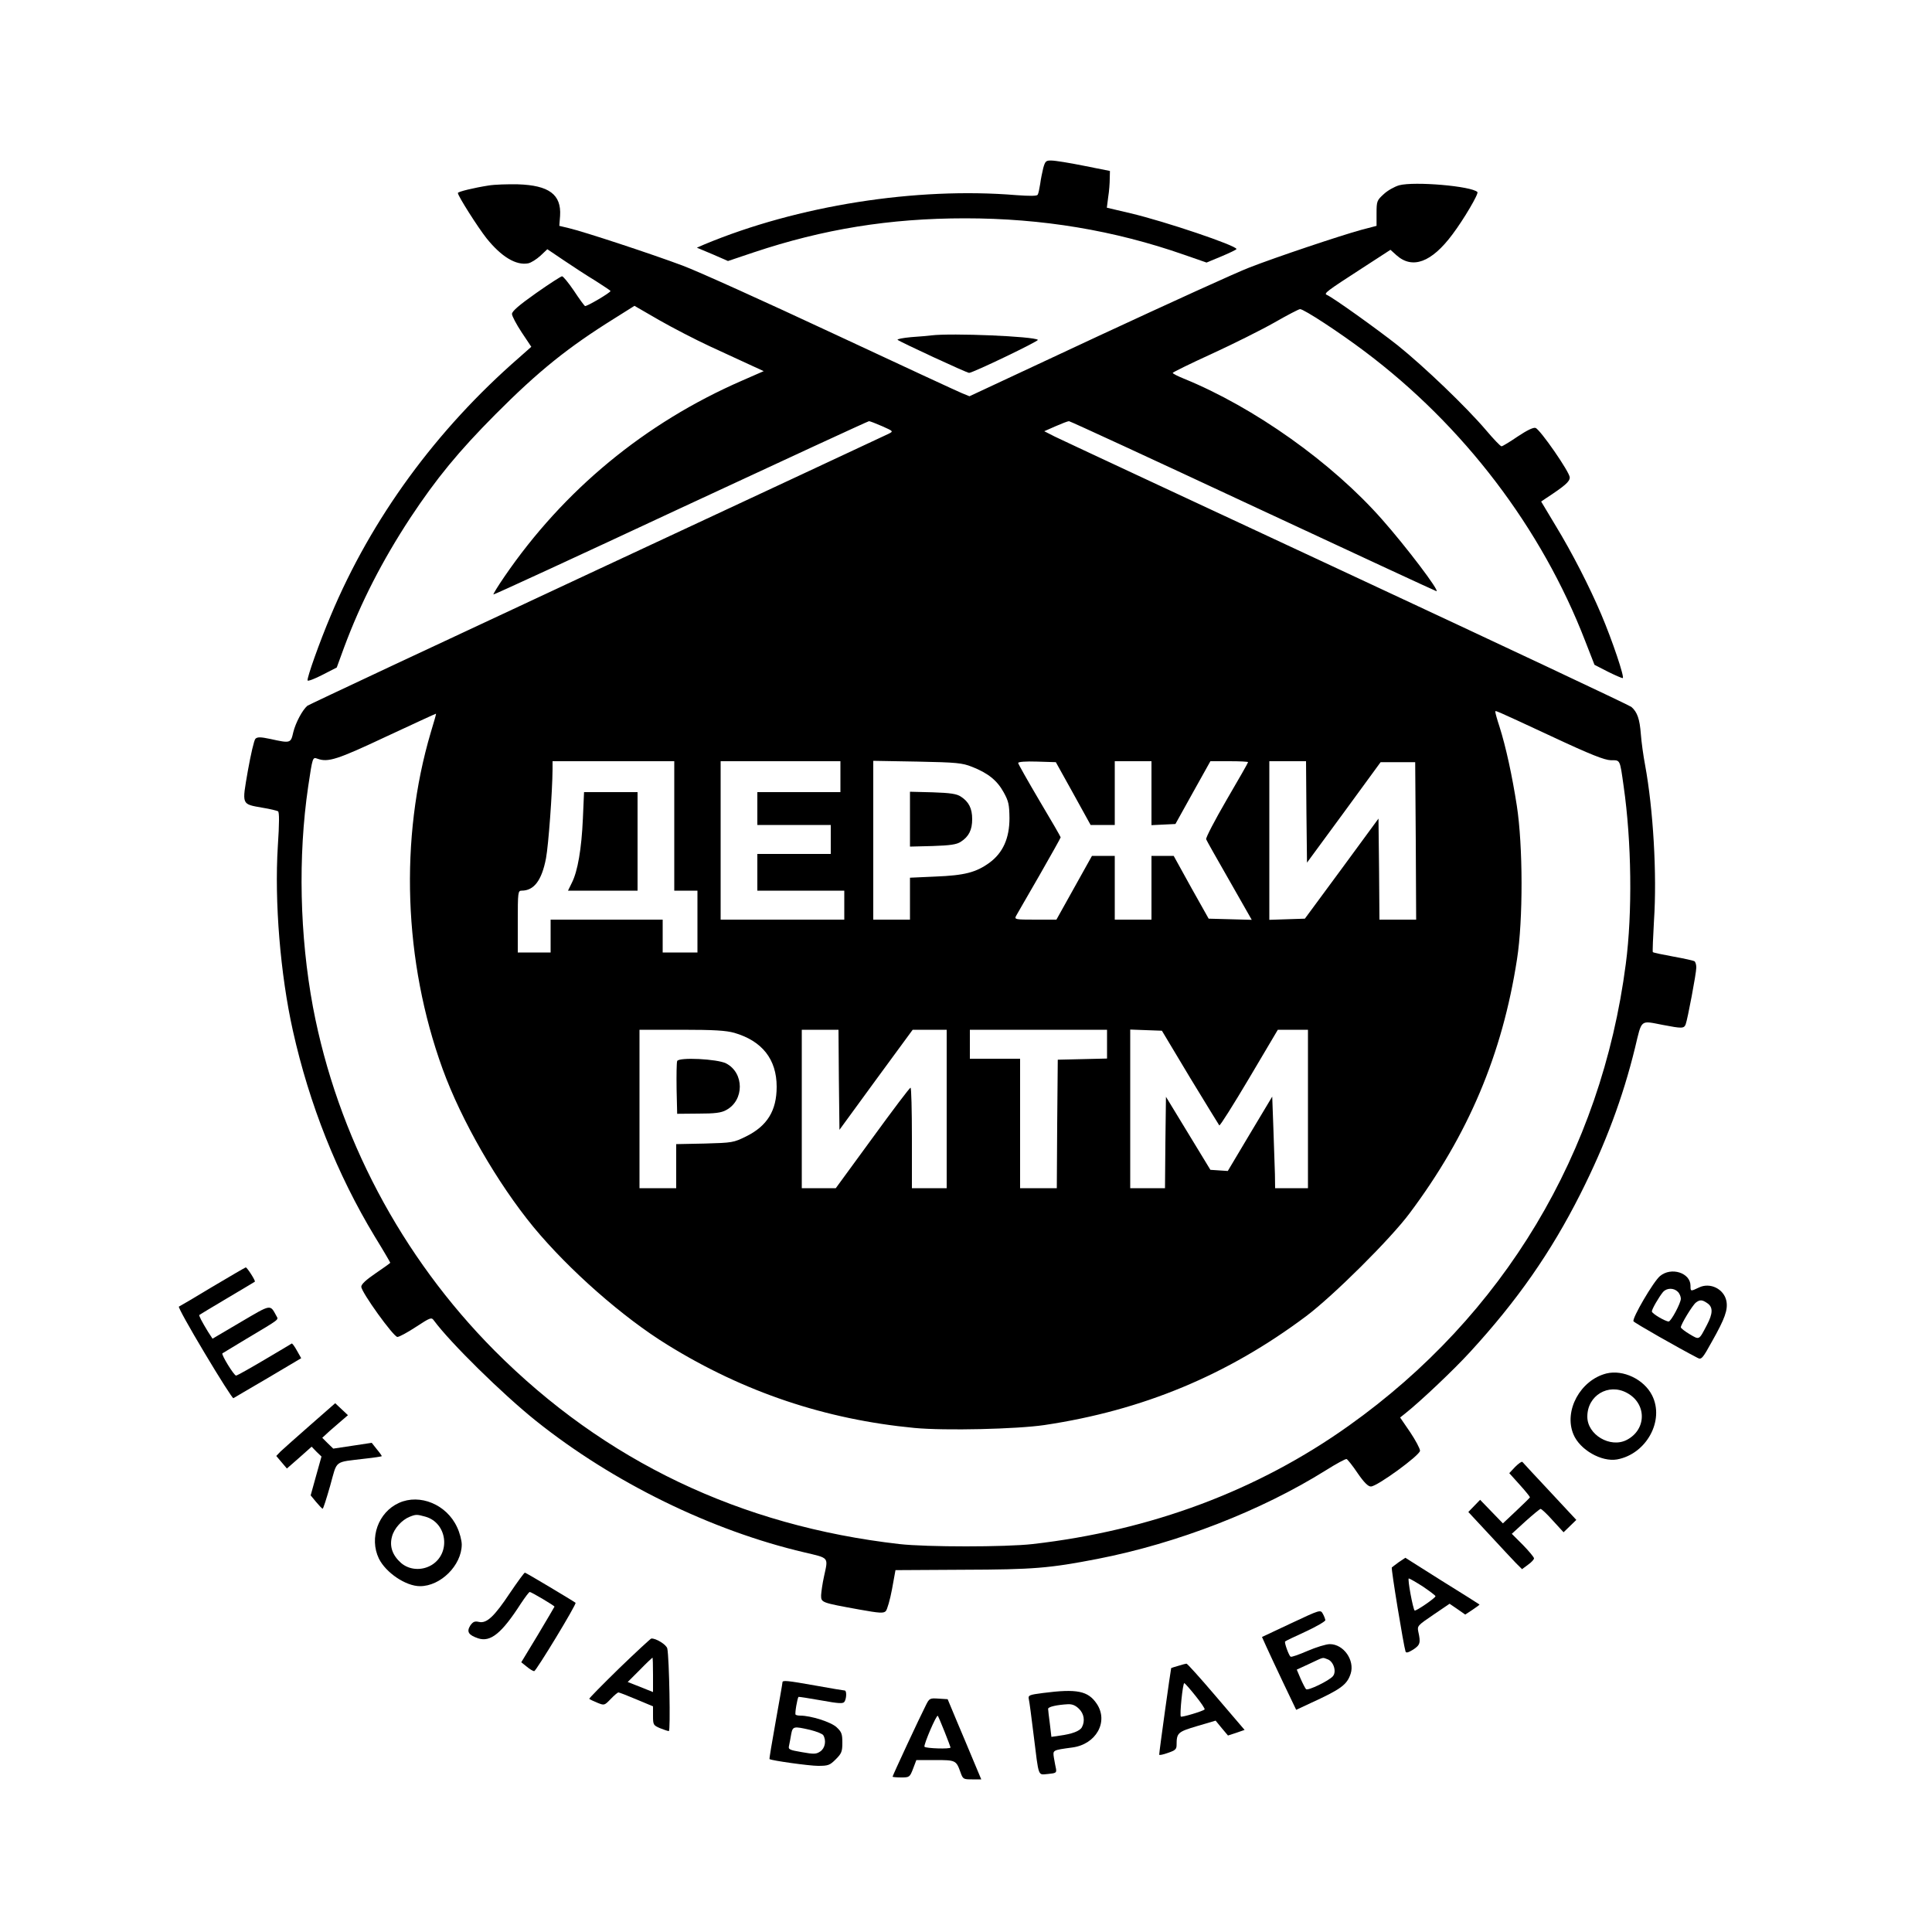
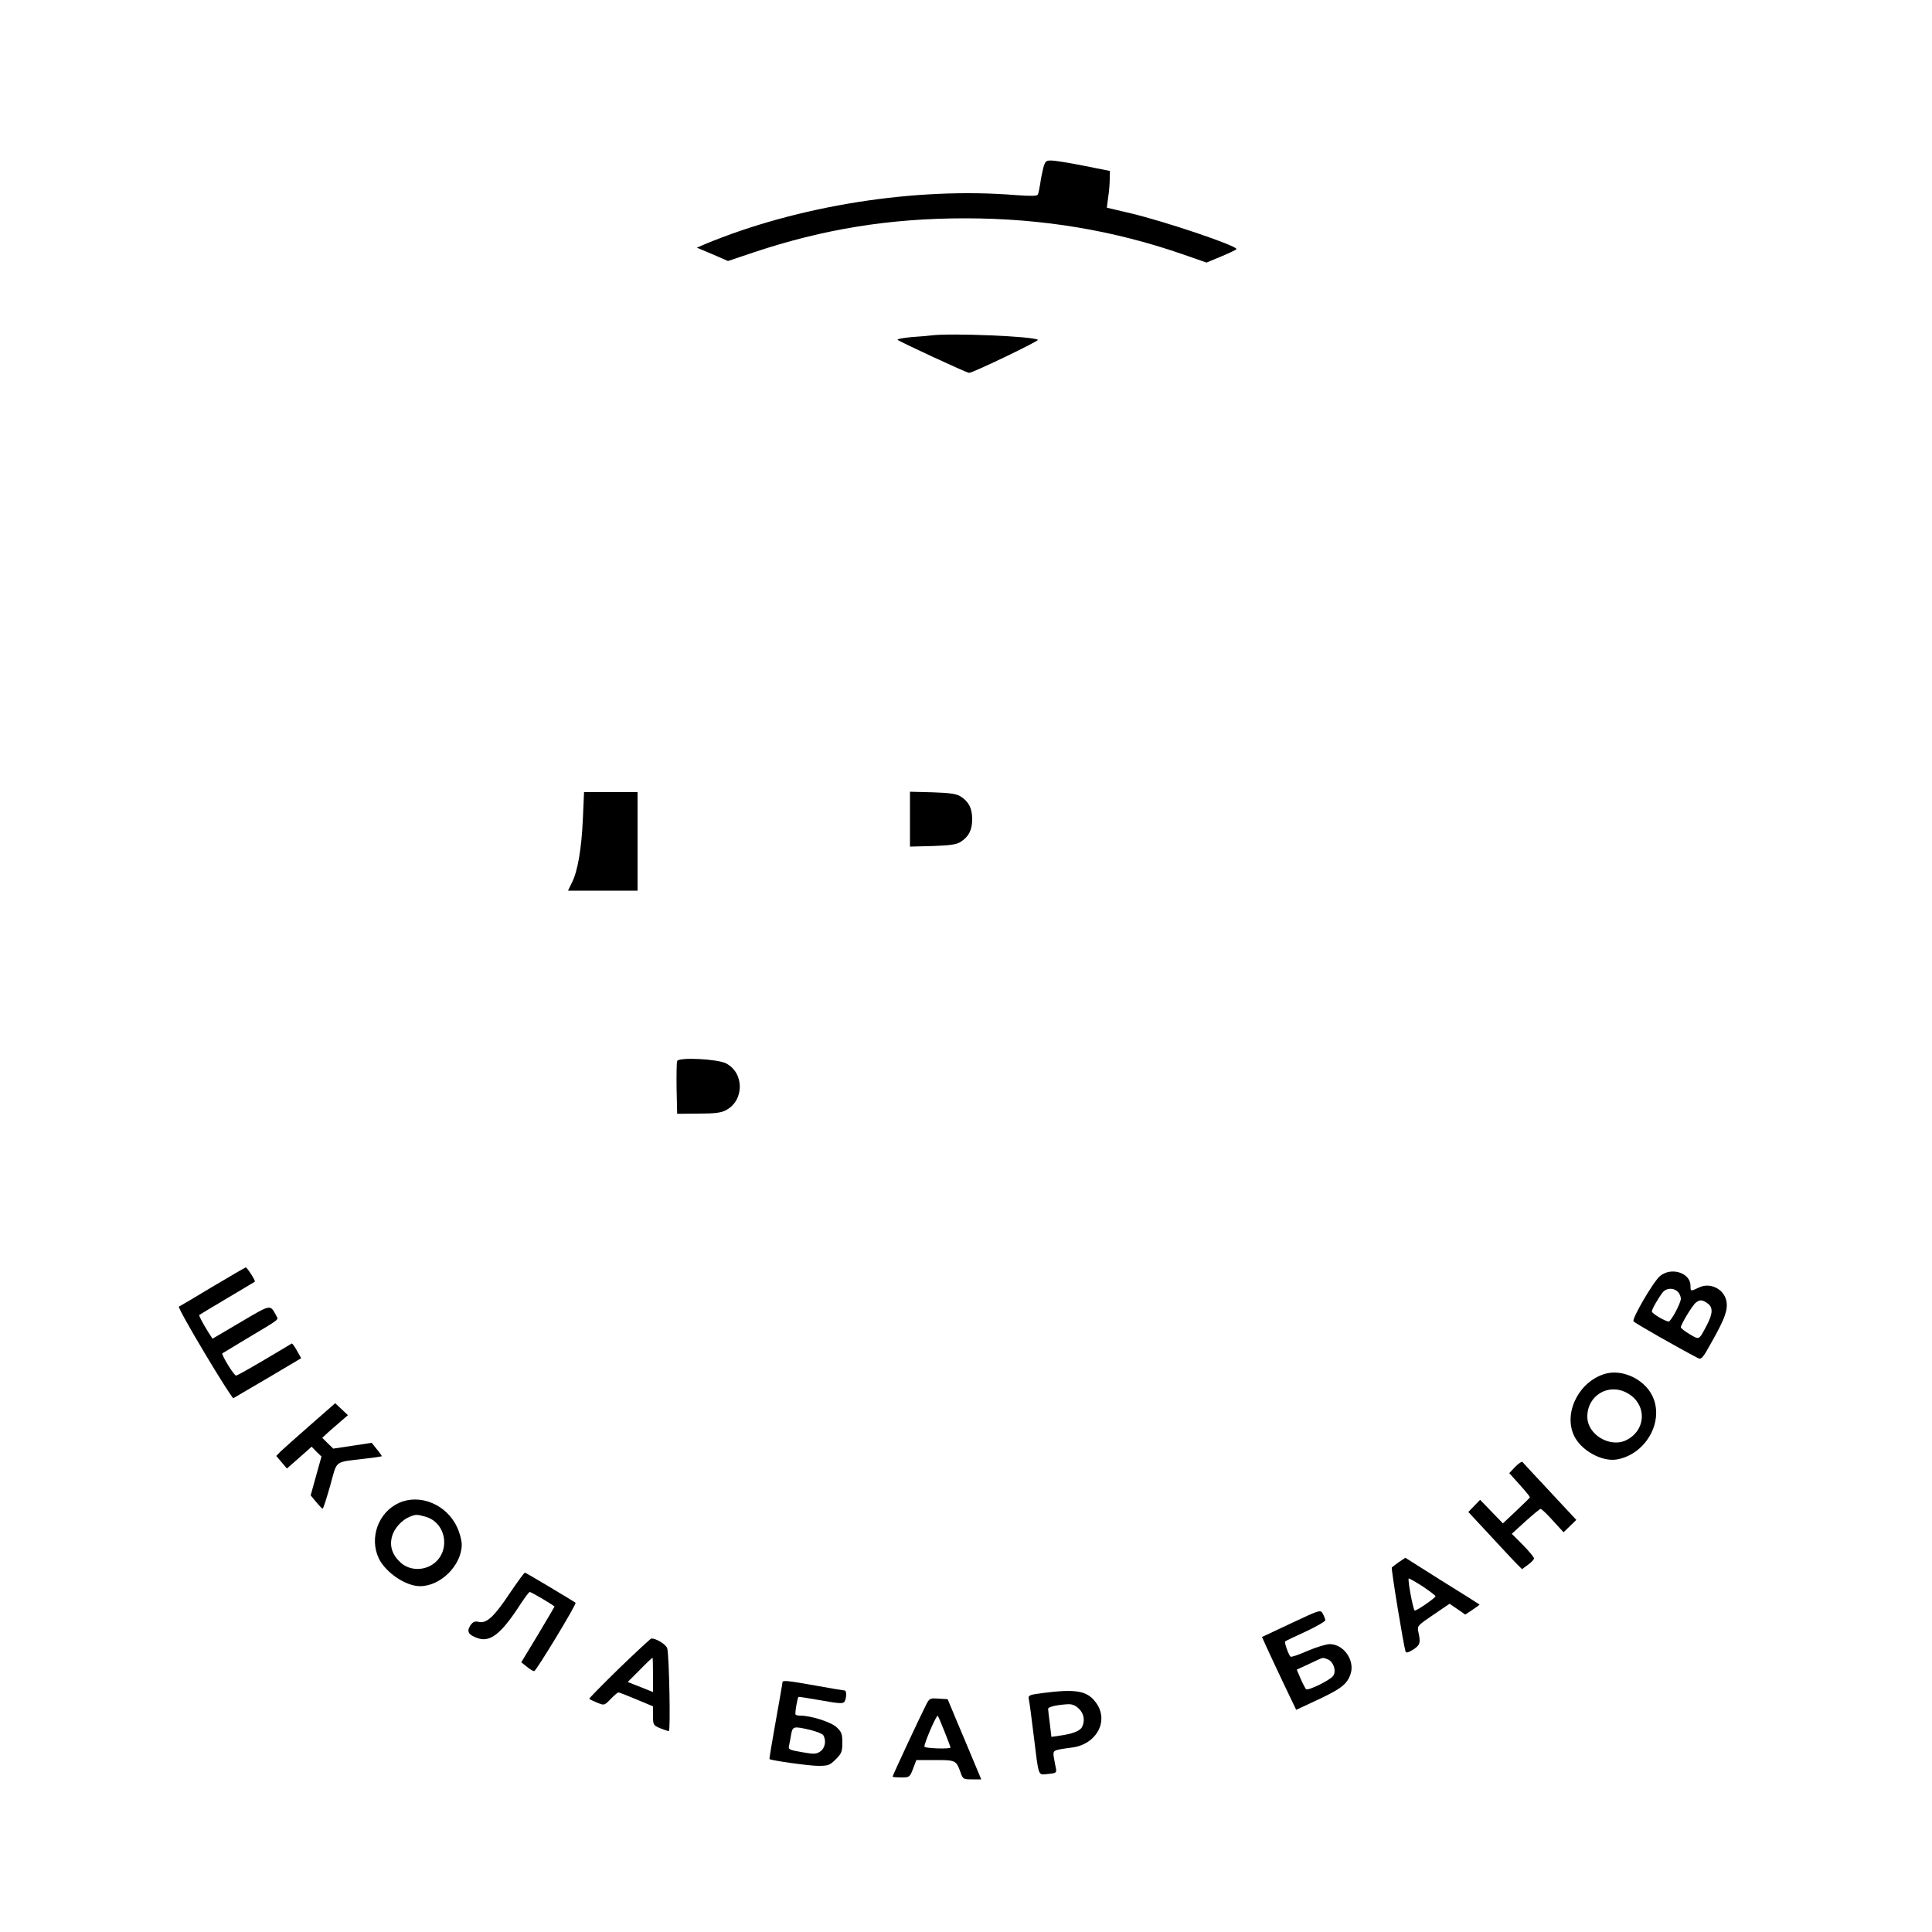
<svg xmlns="http://www.w3.org/2000/svg" version="1.0" width="1000pt" height="1000pt" viewBox="0 0 1000 1000" preserveAspectRatio="xMidYMid meet">
  <g transform="translate(0,1000) scale(0.1,-0.1)" fill="#000000" stroke="none">
    <path d="M5400 9131 c-5 -21 -13 -58 -16 -83 -4 -25 -9 -50 -13 -56 -4 -7 -41 -7 -111 -2 -519 43 -1132 -54 -1614 -255 l-39 -17 81 -34 80 -35 134 45 c359 120 702 176 1093 176 399 0 772 -62 1135 -189 l115 -40 77 32 c43 18 78 35 78 38 0 18 -370 143 -548 185 l-123 29 7 55 c5 30 8 73 8 95 l1 40 -135 27 c-74 15 -149 27 -167 27 -29 1 -33 -3 -43 -38z" />
-     <path d="M2530 9040 c-77 -12 -160 -32 -160 -39 0 -15 103 -177 148 -234 77 -96 153 -142 216 -130 15 3 43 21 63 39 l36 34 86 -58 c47 -32 121 -80 164 -106 42 -27 77 -50 77 -52 0 -9 -125 -82 -132 -78 -5 3 -31 39 -58 80 -28 41 -55 74 -61 74 -5 0 -66 -39 -134 -87 -88 -62 -125 -94 -125 -108 0 -11 23 -54 50 -95 l50 -75 -62 -55 c-430 -374 -766 -834 -976 -1336 -58 -137 -124 -323 -120 -336 2 -5 36 8 77 29 l74 38 38 104 c87 234 198 450 343 671 135 204 250 344 441 536 223 224 375 346 614 495 l105 66 128 -74 c70 -40 188 -101 261 -135 72 -33 165 -76 206 -95 l74 -34 -112 -49 c-503 -219 -924 -567 -1231 -1016 -33 -48 -58 -89 -56 -91 2 -2 438 199 969 447 531 247 970 450 975 450 5 0 36 -12 68 -26 58 -26 59 -26 34 -39 -14 -7 -693 -324 -1510 -705 -817 -381 -1491 -697 -1499 -703 -26 -22 -61 -88 -73 -137 -13 -57 -14 -58 -118 -35 -52 11 -68 11 -78 1 -7 -7 -24 -81 -39 -165 -31 -180 -35 -172 77 -192 38 -6 73 -15 79 -18 7 -5 7 -60 -1 -181 -18 -287 13 -664 78 -955 85 -381 229 -743 423 -1064 45 -73 81 -135 81 -137 0 -2 -34 -26 -75 -54 -50 -34 -75 -57 -75 -70 0 -28 167 -260 187 -260 9 0 52 23 96 52 75 49 80 51 93 33 84 -114 354 -380 529 -520 398 -318 906 -567 1388 -680 131 -31 124 -23 102 -125 -8 -36 -14 -79 -15 -97 0 -38 0 -38 198 -74 106 -19 125 -20 137 -8 7 8 22 59 32 113 l18 99 350 2 c365 1 447 8 695 56 415 81 847 249 1183 459 54 34 102 60 107 58 5 -2 31 -34 57 -73 33 -48 55 -70 69 -69 32 0 254 162 254 185 0 11 -23 54 -51 96 l-52 76 24 19 c81 64 255 229 339 321 243 265 417 514 570 817 130 258 220 499 283 757 36 150 25 141 144 118 99 -19 109 -19 118 3 10 27 55 264 55 294 0 15 -4 29 -10 33 -5 3 -54 14 -110 24 -55 10 -103 20 -105 23 -2 2 1 76 6 163 16 240 -4 577 -46 805 -9 47 -19 119 -22 160 -6 78 -18 114 -49 141 -11 9 -674 321 -1474 694 -800 373 -1480 690 -1510 705 l-55 28 59 26 c32 14 63 26 69 26 6 0 435 -198 953 -440 519 -242 946 -440 949 -440 18 0 -158 232 -282 372 -259 294 -662 580 -1025 728 -32 13 -58 26 -58 30 0 3 91 48 203 99 111 51 257 124 324 162 66 38 126 69 132 69 20 0 202 -119 336 -220 511 -384 914 -913 1140 -1498 l48 -123 68 -35 c38 -19 73 -34 78 -34 12 0 -54 196 -111 330 -61 144 -152 321 -236 459 l-75 125 22 15 c102 67 126 88 126 110 0 27 -153 248 -177 256 -11 4 -44 -12 -92 -44 -41 -28 -79 -51 -84 -51 -6 0 -41 37 -80 83 -102 120 -319 328 -457 439 -105 83 -335 248 -368 262 -16 7 1 20 179 135 l151 98 31 -28 c83 -74 182 -37 290 108 58 77 137 211 129 219 -31 31 -326 56 -405 35 -24 -7 -60 -27 -80 -46 -35 -32 -37 -36 -37 -99 l0 -65 -80 -21 c-106 -29 -441 -141 -579 -195 -61 -23 -412 -183 -780 -354 l-668 -312 -37 15 c-20 8 -322 148 -671 311 -349 163 -698 321 -776 350 -157 59 -512 176 -589 194 l-50 12 4 52 c7 110 -57 158 -219 163 -52 1 -120 -1 -150 -6z m5500 -2851 c205 -96 275 -123 308 -124 49 0 46 7 66 -135 41 -285 46 -654 11 -920 -127 -977 -632 -1819 -1433 -2389 -473 -337 -1025 -543 -1637 -613 -142 -16 -548 -16 -690 0 -823 94 -1525 429 -2095 1001 -483 486 -814 1112 -940 1778 -69 370 -78 780 -25 1141 23 154 23 154 48 145 55 -20 102 -5 357 115 140 65 256 119 257 118 1 -1 -11 -44 -27 -96 -163 -550 -141 -1187 61 -1743 97 -267 283 -590 471 -819 183 -221 462 -467 693 -609 396 -245 818 -386 1278 -430 159 -15 531 -6 673 15 509 76 948 259 1354 563 141 106 437 400 536 533 304 406 480 823 556 1315 32 204 31 588 -1 795 -24 154 -56 303 -90 410 -12 36 -21 69 -21 74 0 10 -24 21 290 -125z m-4540 -464 l0 -335 60 0 60 0 0 -160 0 -160 -90 0 -90 0 0 85 0 85 -290 0 -290 0 0 -85 0 -85 -85 0 -85 0 0 160 c0 152 1 160 20 160 64 0 104 53 126 167 13 69 33 344 34 461 l0 42 315 0 315 0 0 -335z m860 255 l0 -80 -215 0 -215 0 0 -85 0 -85 190 0 190 0 0 -75 0 -75 -190 0 -190 0 0 -95 0 -95 225 0 225 0 0 -75 0 -75 -320 0 -320 0 0 410 0 410 310 0 310 0 0 -80z m681 51 c82 -32 130 -70 164 -132 26 -47 29 -64 30 -134 0 -104 -34 -179 -103 -230 -70 -51 -130 -66 -279 -72 l-133 -6 0 -108 0 -109 -95 0 -95 0 0 411 0 411 228 -4 c204 -4 233 -7 283 -27z m524 -138 l90 -163 62 0 63 0 0 165 0 165 95 0 95 0 0 -165 0 -166 62 3 62 3 90 162 91 163 98 0 c53 0 97 -2 97 -5 0 -3 -50 -91 -111 -195 -61 -105 -109 -197 -106 -204 3 -8 58 -105 121 -215 l115 -202 -112 3 -111 3 -91 162 -90 163 -57 0 -58 0 0 -165 0 -165 -95 0 -95 0 0 165 0 165 -59 0 -59 0 -92 -165 -92 -165 -109 0 c-104 0 -109 1 -100 19 6 10 60 105 121 210 60 105 110 194 110 197 0 3 -49 88 -110 190 -60 102 -110 190 -110 195 0 6 40 9 97 7 l98 -3 90 -162z m1207 -95 l3 -263 191 260 190 260 90 0 89 0 3 -407 2 -408 -95 0 -95 0 -2 261 -3 262 -190 -259 -191 -259 -92 -3 -92 -3 0 411 0 410 95 0 95 0 2 -262z m-2961 -1144 c144 -42 219 -137 219 -279 0 -124 -49 -203 -158 -257 -65 -32 -71 -33 -214 -37 l-148 -3 0 -114 0 -114 -95 0 -95 0 0 410 0 410 218 0 c170 0 230 -4 273 -16z m541 -243 l3 -259 189 259 190 259 88 0 88 0 0 -410 0 -410 -90 0 -90 0 0 260 c0 143 -3 260 -7 260 -5 0 -93 -117 -197 -260 l-190 -260 -88 0 -88 0 0 410 0 410 95 0 95 0 2 -259z m1388 184 l0 -74 -127 -3 -128 -3 -3 -332 -2 -333 -95 0 -95 0 0 335 0 335 -130 0 -130 0 0 75 0 75 355 0 355 0 0 -75z m429 -172 c81 -133 149 -244 152 -248 4 -3 73 107 155 245 l148 250 78 0 78 0 0 -410 0 -410 -85 0 -85 0 -1 73 c-1 39 -5 146 -8 237 l-6 164 -115 -192 -115 -193 -45 3 -45 3 -115 189 -115 189 -3 -237 -2 -236 -90 0 -90 0 0 410 0 411 82 -3 82 -3 145 -242z" />
    <path d="M3017 5763 c-7 -158 -27 -273 -57 -332 l-20 -41 180 0 180 0 0 255 0 255 -138 0 -139 0 -6 -137z" />
    <path d="M4710 5760 l0 -142 118 3 c91 3 124 8 145 22 42 27 59 62 59 117 0 55 -17 90 -59 117 -21 14 -54 19 -145 22 l-118 3 0 -142z" />
    <path d="M3505 4508 c-3 -8 -4 -72 -3 -144 l3 -129 110 1 c84 0 118 4 143 18 95 50 95 193 0 242 -45 23 -245 33 -253 12z" />
    <path d="M4820 8264 c-14 -2 -60 -6 -104 -9 -43 -4 -74 -10 -70 -14 13 -11 358 -171 370 -171 19 0 363 165 356 171 -19 18 -446 36 -552 23z" />
    <path d="M1100 3340 c-91 -55 -169 -101 -174 -103 -5 -2 55 -110 133 -240 78 -131 145 -236 149 -234 4 2 84 50 179 105 l172 102 -22 39 c-12 22 -24 38 -27 37 -3 -2 -66 -40 -141 -84 -76 -45 -142 -82 -147 -82 -11 0 -77 108 -71 115 2 1 58 35 124 75 176 105 167 98 156 118 -34 62 -25 63 -185 -31 l-146 -86 -24 37 c-31 51 -48 83 -44 86 2 2 66 40 143 86 77 46 142 84 144 86 5 4 -40 74 -47 74 -4 -1 -81 -46 -172 -100z" />
    <path d="M8592 3395 c-34 -28 -146 -220 -137 -234 4 -8 238 -141 331 -189 20 -11 26 -5 76 86 66 117 82 162 74 207 -12 63 -84 99 -142 71 -44 -21 -44 -21 -44 9 0 67 -100 99 -158 50z m92 -81 c9 -8 16 -25 16 -36 0 -23 -51 -118 -63 -118 -17 0 -87 41 -87 52 0 12 36 74 58 101 19 21 55 22 76 1z m154 -60 c29 -20 28 -53 -3 -112 -42 -80 -38 -78 -89 -48 -25 15 -46 31 -46 36 0 15 60 114 78 128 21 16 33 15 60 -4z" />
    <path d="M8315 2891 c-135 -34 -222 -193 -171 -315 33 -80 145 -144 226 -130 152 28 247 202 181 332 -42 83 -150 134 -236 113z m105 -100 c104 -55 104 -190 0 -244 -85 -44 -205 27 -204 121 0 109 109 174 204 123z" />
    <path d="M1605 2623 c-71 -62 -140 -124 -153 -136 l-22 -23 27 -32 28 -33 64 56 64 57 25 -26 26 -25 -28 -100 -28 -101 28 -34 c16 -19 31 -35 34 -35 3 -1 20 53 39 119 38 136 17 120 180 140 46 5 86 11 87 13 1 1 -10 17 -25 35 l-27 34 -99 -15 -100 -15 -29 28 -28 28 38 35 c22 19 52 45 67 58 l28 24 -33 31 -33 31 -130 -114z" />
    <path d="M7843 2408 l-31 -33 54 -60 c30 -33 53 -62 53 -65 -1 -3 -33 -34 -71 -70 l-69 -65 -59 61 -59 61 -30 -31 -31 -32 106 -114 c58 -63 121 -130 139 -149 l33 -33 31 23 c17 12 31 27 31 33 0 6 -26 37 -57 69 l-58 58 70 64 c39 35 74 64 79 65 5 0 34 -27 64 -61 l55 -60 33 32 33 32 -136 146 c-75 80 -139 149 -143 154 -3 4 -20 -8 -37 -25z" />
    <path d="M2065 2221 c-107 -48 -155 -182 -104 -288 36 -73 139 -143 213 -143 107 0 215 108 216 215 0 22 -11 63 -24 90 -54 118 -193 175 -301 126z m136 -71 c113 -31 134 -188 34 -250 -51 -31 -116 -27 -159 10 -45 40 -61 86 -47 137 11 42 51 86 91 102 32 13 38 13 81 1z" />
    <path d="M7241 1915 c-17 -13 -34 -25 -37 -28 -5 -4 61 -405 71 -435 3 -9 14 -6 40 10 36 24 39 35 26 93 -6 29 -3 32 78 87 l84 57 41 -28 40 -28 38 25 c21 14 37 26 36 27 -2 2 -89 57 -194 122 l-190 120 -33 -22z m124 -127 c35 -24 65 -46 65 -50 0 -9 -102 -79 -108 -74 -9 10 -38 166 -30 166 4 0 37 -19 73 -42z" />
    <path d="M2641 1757 c-83 -125 -122 -161 -162 -152 -22 5 -31 1 -45 -19 -20 -32 -9 -49 41 -66 64 -21 122 26 221 180 22 33 42 60 46 60 8 0 128 -71 128 -76 0 -1 -39 -67 -86 -146 l-86 -142 29 -23 c15 -13 33 -23 38 -23 10 1 221 348 214 354 -16 12 -257 156 -262 156 -4 0 -38 -47 -76 -103z" />
    <path d="M6683 1598 l-151 -71 23 -51 c13 -28 52 -113 88 -188 l66 -138 75 35 c155 71 188 94 207 152 22 69 -36 153 -108 153 -19 0 -71 -16 -115 -35 -44 -19 -83 -33 -88 -30 -9 6 -34 75 -28 79 1 2 49 25 106 51 56 26 102 53 102 59 -1 6 -6 21 -13 33 -12 22 -13 22 -164 -49z m190 -187 c30 -12 46 -64 26 -87 -19 -23 -130 -77 -139 -67 -4 4 -17 29 -28 54 l-20 47 67 31 c77 36 64 33 94 22z" />
    <path d="M3205 1365 c-87 -85 -157 -156 -155 -158 3 -3 21 -12 41 -20 37 -15 37 -15 70 19 18 19 36 34 40 34 4 0 46 -16 93 -36 l86 -36 0 -49 c0 -47 2 -49 36 -64 20 -8 41 -15 46 -15 9 0 2 378 -8 427 -4 20 -59 54 -83 52 -3 0 -78 -69 -166 -154z m175 -34 l0 -89 -65 26 -66 26 63 63 c34 35 64 63 65 63 2 0 3 -40 3 -89z" />
-     <path d="M6100 1378 c-19 -5 -36 -11 -38 -12 -2 -3 -62 -432 -62 -448 0 -4 20 0 45 9 38 13 45 19 45 41 0 63 6 68 107 98 l95 28 32 -39 32 -38 43 14 43 15 -147 172 c-81 95 -150 172 -154 171 -3 0 -22 -5 -41 -11z m89 -157 c28 -35 49 -66 46 -69 -8 -9 -119 -42 -123 -37 -7 7 10 176 18 173 5 -2 31 -32 59 -67z" />
    <path d="M4050 1292 c0 -5 -16 -96 -35 -202 -19 -107 -34 -194 -32 -195 12 -8 206 -35 251 -35 53 0 61 3 92 34 30 30 34 40 34 86 0 45 -4 56 -30 80 -29 27 -133 60 -188 60 -10 0 -21 2 -24 5 -5 5 9 85 15 92 2 1 54 -7 116 -18 94 -17 115 -18 122 -7 11 17 12 58 1 58 -4 0 -71 11 -148 25 -152 27 -174 29 -174 17z m144 -246 c32 -8 62 -20 67 -27 17 -28 10 -68 -16 -85 -21 -14 -33 -14 -95 -3 -64 11 -71 14 -66 33 2 12 8 38 11 59 8 42 12 43 99 23z" />
    <path d="M5398 1237 c-71 -9 -77 -12 -73 -31 3 -12 14 -95 25 -186 28 -226 21 -206 75 -202 40 4 44 6 41 26 -3 11 -7 37 -11 58 -6 40 -8 39 95 53 123 16 189 133 127 226 -45 67 -102 79 -279 56z m187 -82 c26 -25 32 -63 15 -95 -11 -20 -50 -35 -117 -44 l-41 -6 -8 68 c-5 37 -9 72 -9 77 0 11 47 21 103 24 23 1 40 -7 57 -24z" />
    <path d="M4792 1173 c-29 -56 -172 -363 -172 -369 0 -2 20 -4 44 -4 43 0 45 1 62 45 l17 45 97 0 c106 0 109 -1 131 -62 13 -37 15 -38 61 -38 l47 0 -39 93 c-21 50 -60 144 -87 207 l-48 115 -47 3 c-45 3 -48 2 -66 -35z m97 -136 c17 -43 31 -80 31 -82 0 -9 -129 -5 -135 4 -5 10 62 167 69 160 2 -2 18 -39 35 -82z" />
  </g>
</svg>